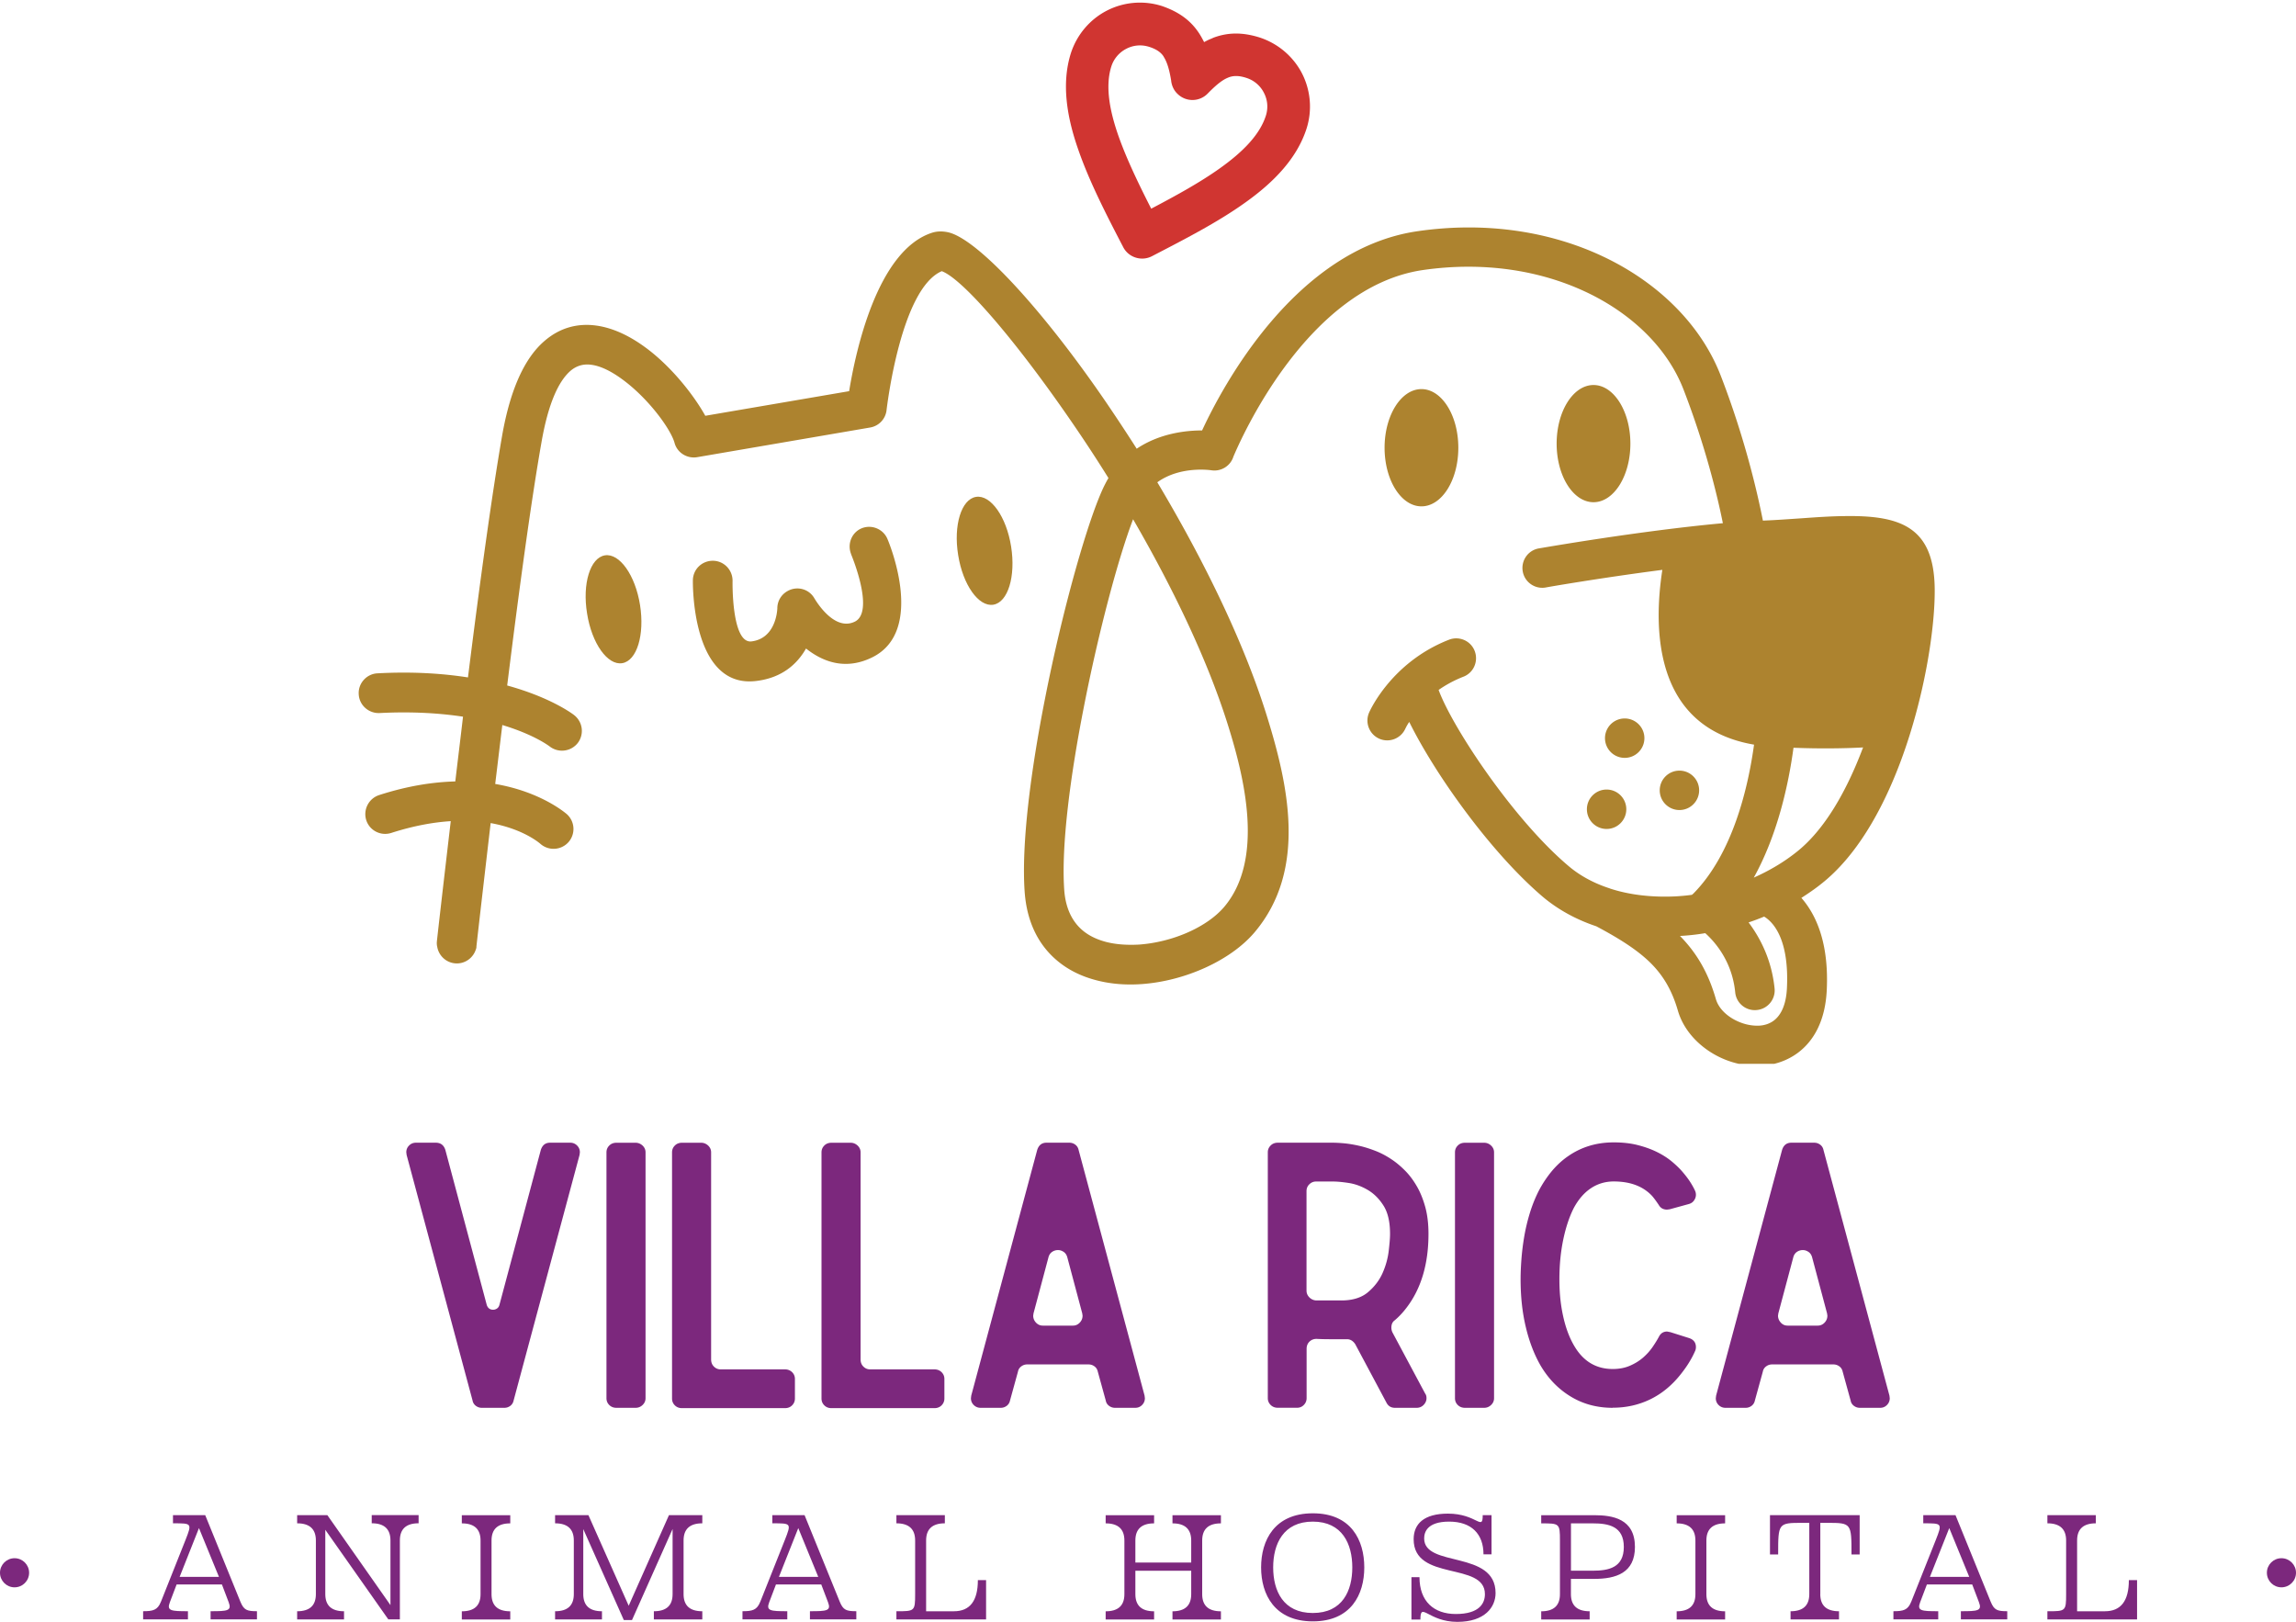
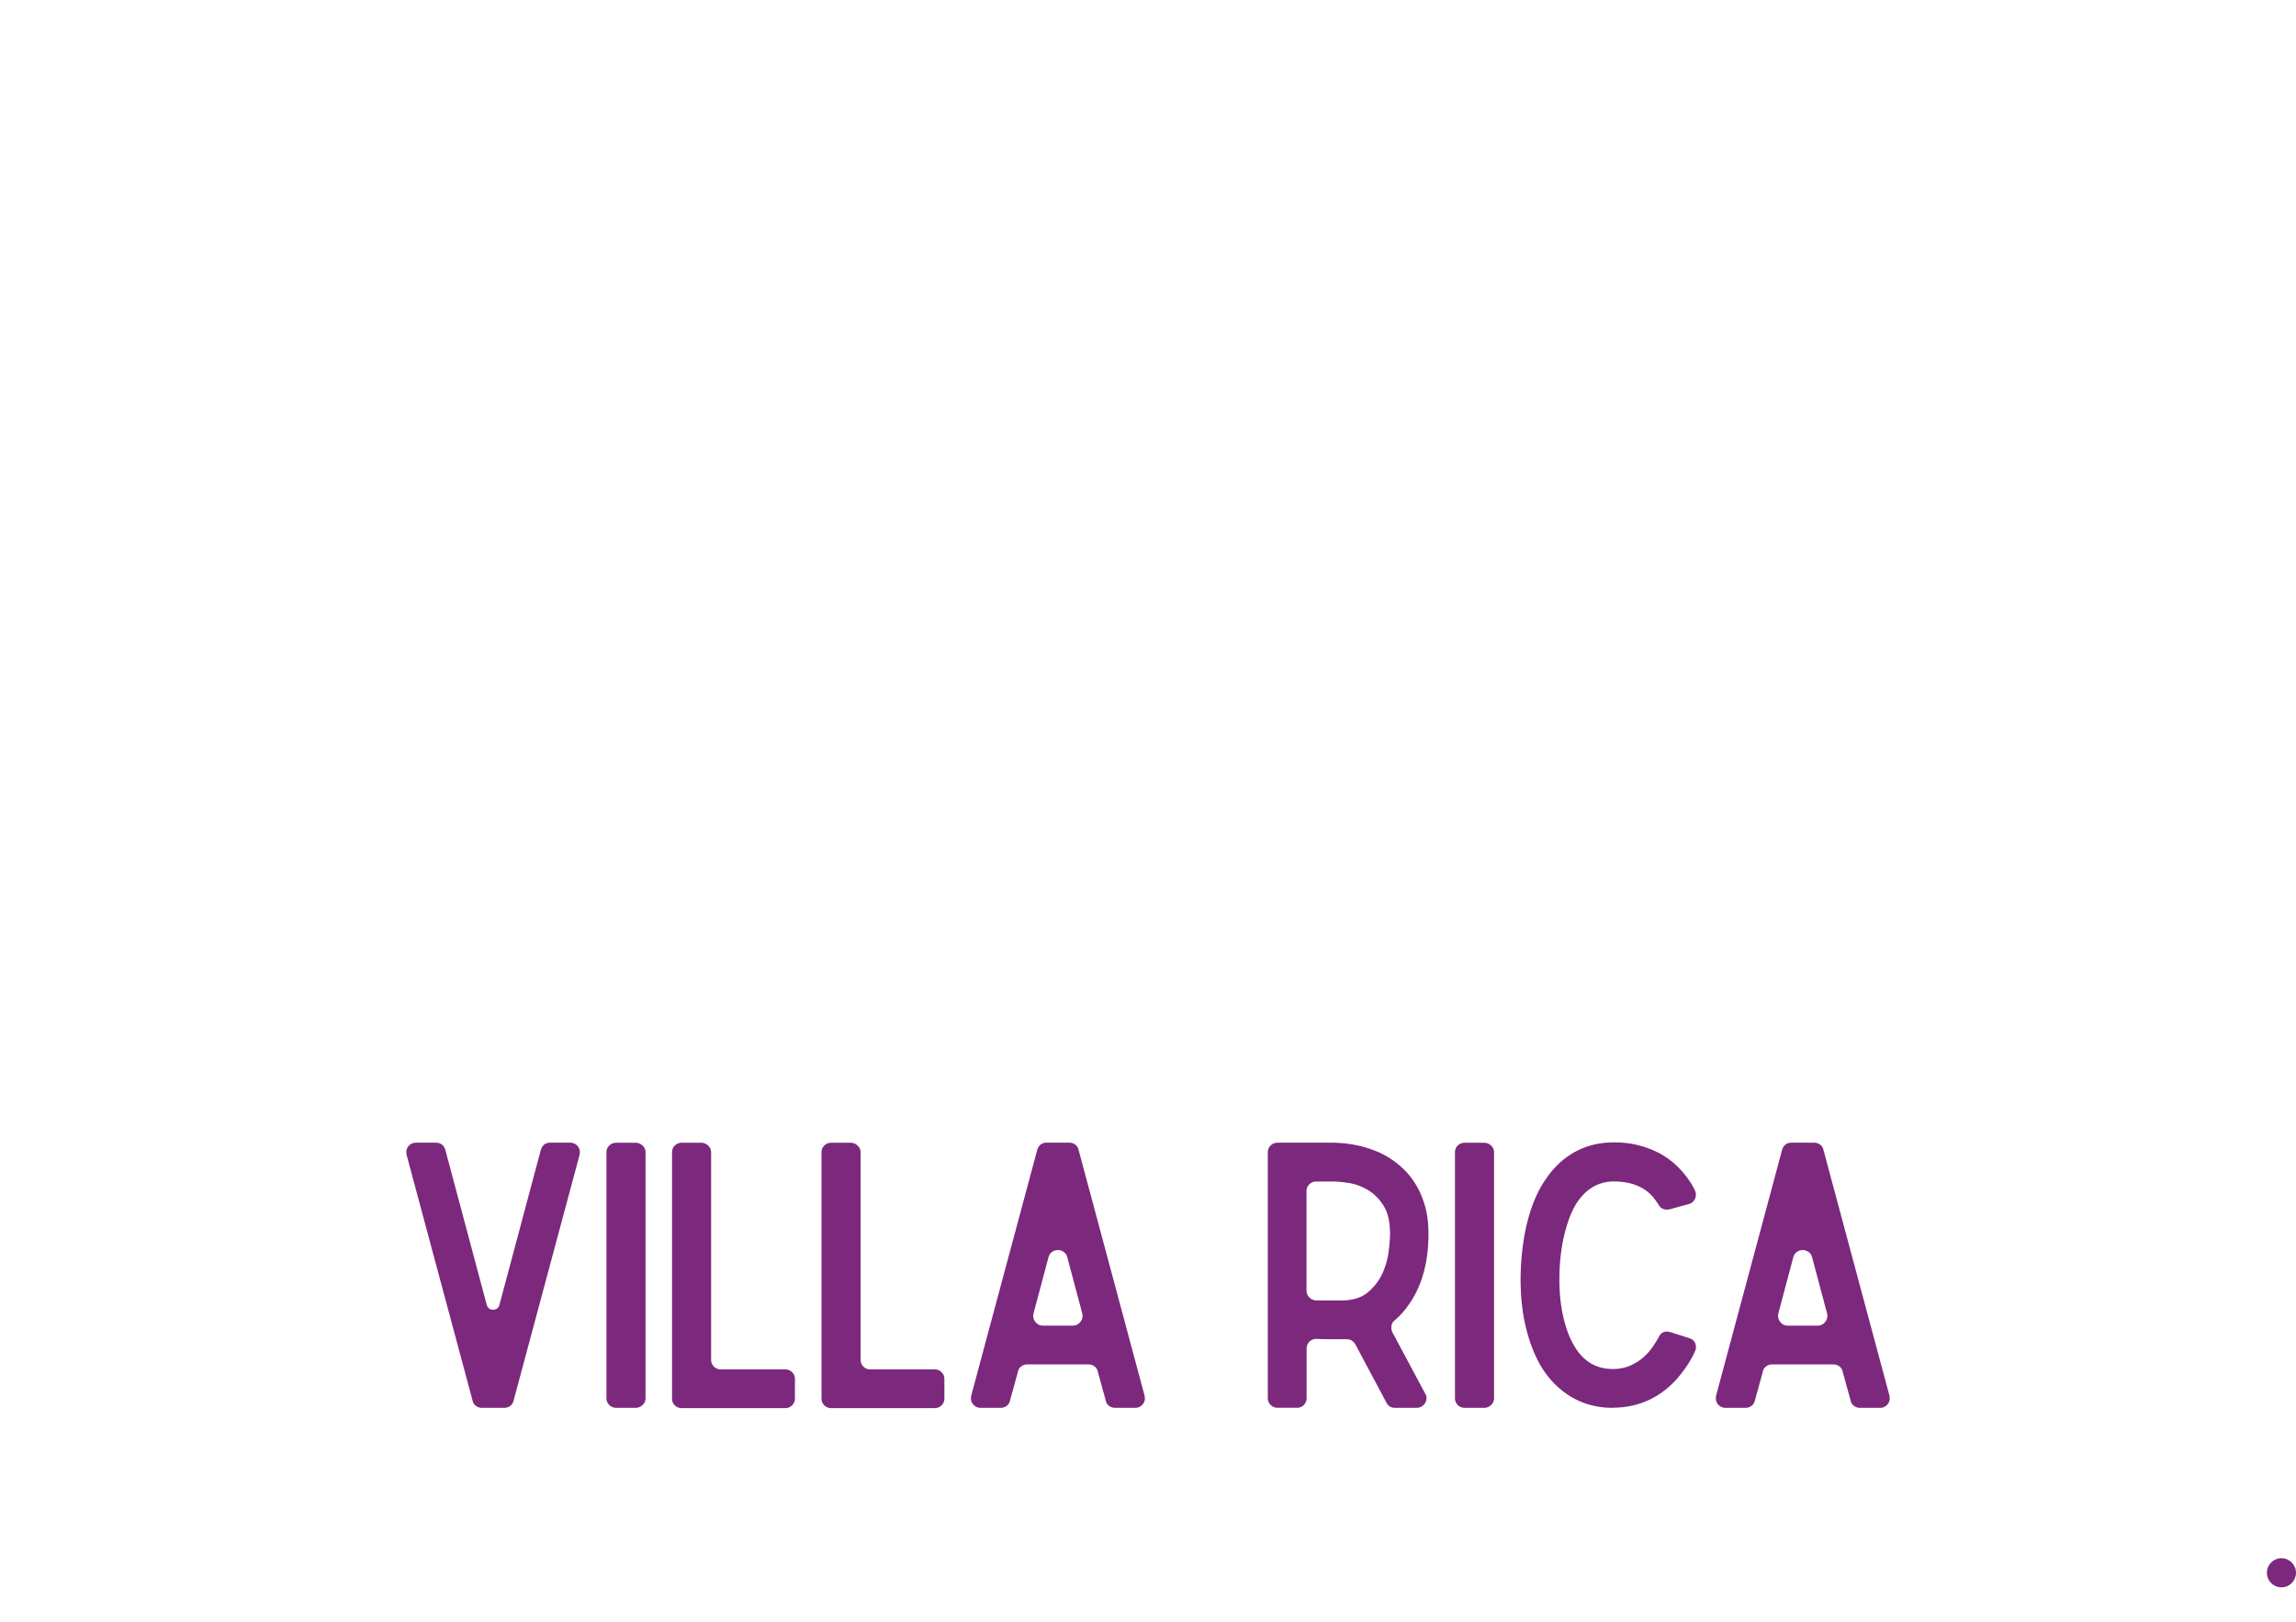
<svg xmlns="http://www.w3.org/2000/svg" id="Layer_2" viewBox="0 0 500 353.16">
  <defs>
    <clipPath id="clippath">
      <path d="M230.98 0h55.35v56.34h-55.35z" class="cls-2" />
    </clipPath>
    <clipPath id="clippath-1">
      <path d="M77.99 49.2h344.03v182.45H77.99z" class="cls-2" />
    </clipPath>
    <style>.cls-1{fill:#ad832f}.cls-1,.cls-2,.cls-4,.cls-6{stroke-width:0}.cls-1{fill-rule:evenodd}.cls-2{fill:none}.cls-4,.cls-6{fill:#7c287d}</style>
  </defs>
  <g id="Layer_1-2">
    <g clip-path="url(#clippath)">
-       <path fill="#d03531" fill-rule="evenodd" stroke-width="0" d="M261.13 7.25c.41.62.75 1.27 1.09 1.92.52-.28 1.03-.55 1.58-.75.14-.07.31-.14.45-.21 3.09-1.16 6.25-1.23 9.99-.07 4.15 1.34 7.41 4.22 9.27 7.79a15.86 15.86 0 0 1 1.03 12.04c-2.06 6.42-7 11.63-13.45 16.2-5.94 4.25-13.1 7.92-20.25 11.63-2.26 1.16-5.08.27-6.24-1.99-3.71-7.13-7.38-14.28-9.78-21.21-2.61-7.44-3.64-14.58-1.62-21 1.34-4.15 4.23-7.41 7.79-9.26a15.77 15.77 0 0 1 12.04-1.03c3.71 1.27 6.28 3.16 8.1 5.94Zm-6.07 10.39c-.38-2.33-.86-4.08-1.65-5.29v-.03c-.61-.96-1.65-1.65-3.19-2.13-1.72-.54-3.5-.34-4.98.45-1.47.76-2.67 2.1-3.22 3.81-1.34 4.22-.45 9.44 1.54 15.13 1.75 4.98 4.36 10.4 7.14 15.86 5.42-2.85 10.67-5.73 14.99-8.82 4.91-3.5 8.65-7.24 9.99-11.46.54-1.72.34-3.5-.45-4.98a6.455 6.455 0 0 0-3.81-3.22c-1.58-.52-2.82-.52-3.88-.1l-.24.1c-1.27.54-2.68 1.75-4.29 3.4a4.624 4.624 0 0 1-6.56.1c-.82-.76-1.27-1.79-1.4-2.82Z" />
-     </g>
+       </g>
    <g clip-path="url(#clippath-1)">
-       <path fill="#ad832f" fill-rule="evenodd" stroke-width="0" d="M384.19 199.59c-1.09.45-2.23.89-3.4 1.27 2.57 3.43 5.04 8.2 5.66 14.38.24 2.36-1.51 4.49-3.88 4.7-2.37.24-4.5-1.51-4.7-3.91-.66-6.52-4.19-10.74-6.52-12.83-1.82.31-3.68.51-5.5.61 3.68 3.74 6.18 8.06 7.82 13.76.66 2.23 2.78 4.09 5.36 5.08 1.34.52 2.78.76 4.11.69 1.17-.07 2.3-.45 3.19-1.14 1.51-1.16 2.64-3.4 2.81-7.03.52-10.81-3.08-14.45-4.97-15.58Zm6.38-36.76c-1.06 7.86-3.43 18.87-8.65 28.28 3.33-1.48 6.49-3.33 9.3-5.57 6.14-4.83 10.91-13.31 14.41-22.54l.1-.24c-4.53.24-9.58.28-15.17.07Zm-43.55-78.99c-4.43 0-8.03 5.73-8.03 12.76s3.6 12.76 8.03 12.76 8.03-5.73 8.03-12.76-3.61-12.76-8.03-12.76Zm18.71 83.97c-2.37 0-4.29 1.92-4.29 4.29s1.92 4.29 4.29 4.29 4.29-1.92 4.29-4.29-1.92-4.29-4.29-4.29Zm-11.92-11.36a4.29 4.29 0 1 0 0 8.58c2.37 0 4.29-1.92 4.29-4.29s-1.92-4.29-4.29-4.29Zm-3.94 15.48c-2.37 0-4.29 1.92-4.29 4.29s1.92 4.29 4.29 4.29 4.29-1.92 4.29-4.29-1.92-4.29-4.29-4.29Zm-40.32-87.2c-4.43 0-8.03 5.73-8.03 12.77s3.6 12.76 8.03 12.76 8.03-5.7 8.03-12.76-3.61-12.77-8.03-12.77Zm-124.22 35.93s5.32 12.56.8 14.72c-4.64 2.23-8.72-5.04-8.75-5.04-1.16-2.1-3.81-2.82-5.9-1.62-1.41.8-2.2 2.23-2.2 3.75-.03.89-.52 6.58-5.63 7.2-4.39.52-4.12-13.15-4.12-13.17.03-2.37-1.85-4.36-4.25-4.39-2.4-.03-4.36 1.85-4.39 4.25 0 .07-.48 23.64 13.76 21.93 5.77-.68 9.02-3.81 10.88-7.07 3.5 2.78 8.41 4.81 14.28 1.99 12.08-5.77 3.5-25.74 3.47-25.8-.89-2.2-3.43-3.26-5.63-2.37-2.16.89-3.19 3.4-2.3 5.63Zm61.42-7.58c-3.16 8.24-7.48 24.33-10.71 40.83-2.95 14.99-4.94 30.16-4.29 39.74.27 4.18 1.79 7.06 3.98 8.92 1.44 1.23 3.26 2.06 5.25 2.57 2.2.55 4.6.68 7.04.55 7.31-.52 14.79-3.77 18.57-8.2 8.78-10.4 4.43-28.14.79-39.7-4.53-14.42-12.15-30.09-20.62-44.71Zm59.33 45.5c-.93 2.2-3.47 3.23-5.66 2.3s-3.22-3.47-2.29-5.66c0-.03 4.67-10.95 17.43-15.92 2.23-.86 4.74.24 5.59 2.47s-.24 4.74-2.47 5.59c-2.09.82-3.88 1.82-5.39 2.88 1.55 4.23 5.87 11.67 11.43 19.36 5.04 6.96 11.01 14.03 16.85 18.97 2.54 2.16 5.59 3.78 8.95 4.87l.17.07c4.36 1.41 9.23 1.92 14.21 1.68 1.2-.07 2.36-.17 3.56-.34.1-.1.21-.17.31-.27 8.54-8.65 11.9-22.92 13.21-32.43-21.93-3.75-21.93-25.36-19.97-38.06-13.48 1.75-25.36 3.81-25.39 3.84-2.33.41-4.6-1.13-5.01-3.5-.41-2.33 1.13-4.6 3.5-5.01.07 0 21.68-3.81 40.08-5.49-1.2-6-3.81-16.81-8.58-29.14-3.43-8.85-11.12-16.5-21.45-21.31-9.88-4.6-22.09-6.59-35.34-4.67-25.23 3.74-39.67 36.99-41.22 40.62-.61 1.99-2.64 3.3-4.77 2.98-.03 0-6.72-1.06-11.8 2.61 9.64 16.13 18.46 33.87 23.61 50.1 4.9 15.55 9.16 34.18-2.44 47.91-5.18 6.11-15.13 10.6-24.57 11.26-3.33.24-6.65 0-9.71-.79-3.26-.82-6.24-2.23-8.75-4.36-3.91-3.3-6.55-8.2-7.03-14.97-.73-10.39 1.34-26.35 4.42-41.96 3.91-19.94 9.54-39.63 12.97-46.53.28-.55.55-1.07.86-1.58-2.54-4.08-5.15-8.06-7.72-11.8-12.46-18.19-24.02-31.57-28.58-33.25-8.89 3.81-11.91 29.34-12.02 30.23a4.326 4.326 0 0 1-3.56 3.81l-37.61 6.45c-2.23.41-4.43-.93-5.01-3.12-.8-2.92-5.66-9.71-11.57-13.96-2.19-1.58-4.46-2.75-6.51-3.02-1.62-.24-3.23.13-4.64 1.37-2.54 2.26-4.77 7.03-6.24 15.44-2.27 12.87-4.91 32.33-7.48 53.02 9.85 2.71 14.55 6.42 14.58 6.45a4.35 4.35 0 0 1 .79 6.07 4.369 4.369 0 0 1-6.07.79s-3.26-2.57-10.36-4.7c-.52 4.25-1.03 8.58-1.55 12.83 10.22 1.75 15.55 6.56 15.58 6.56a4.333 4.333 0 0 1 .38 6.11 4.351 4.351 0 0 1-6.11.38s-3.56-3.23-10.84-4.53c-4.19 35.97-3.02 26.49-3.05 26.66-.24 2.37-2.37 4.12-4.74 3.88-2.37-.24-4.12-2.36-3.88-4.74.03-.17-1.21 9.58 2.98-26.22-3.78.24-8.07 1-12.97 2.57-2.27.72-4.7-.52-5.43-2.78-.72-2.27.52-4.71 2.78-5.46 6.24-2.02 11.77-2.85 16.61-2.98.55-4.7 1.14-9.4 1.68-14.1-4.97-.75-11.01-1.16-18.18-.79-2.37.1-4.43-1.72-4.53-4.12-.14-2.36 1.72-4.42 4.09-4.53 7.62-.41 14.17.03 19.7.89 2.57-20.59 5.22-39.91 7.45-52.71 1.85-10.5 5.08-16.92 9.06-20.42 3.53-3.12 7.51-4.05 11.53-3.47 3.61.52 7.13 2.23 10.4 4.6 5.66 4.08 10.67 10.4 13.24 15.03l31.33-5.36c1.37-8.44 6.07-30.71 18.12-34.52 1.03-.31 2.13-.34 3.33-.1 6.28 1.27 20.41 16.44 34.45 36.96 2.22 3.26 4.49 6.69 6.72 10.19 5.01-3.36 10.71-3.98 14.24-3.98 4.39-9.47 20.25-39.46 46.84-43.37 14.97-2.2 28.93.1 40.25 5.39 12.32 5.76 21.59 15.06 25.84 26.01 5.25 13.56 7.99 25.5 9.2 31.61l.58-.03c2.5-.1 5.29-.31 7.86-.48 3.33-.24 6.38-.45 9.44-.48 12.04-.17 19.32 2.34 19.53 15.65.13 8.85-2.3 24.23-7.55 38.12-3.98 10.54-9.64 20.42-17.16 26.32-1.37 1.1-2.85 2.1-4.32 3.05 3.16 3.61 6.04 9.75 5.52 20.18-.34 6.56-2.78 10.91-6.24 13.52-2.34 1.75-5.04 2.64-7.82 2.85-2.61.17-5.32-.28-7.82-1.24-4.87-1.88-9.09-5.8-10.53-10.74-1.24-4.32-3.12-7.55-5.84-10.29-2.85-2.85-6.76-5.35-11.94-8.1-4.32-1.44-8.24-3.57-11.6-6.38-6.38-5.43-12.87-13.04-18.29-20.55-4.6-6.35-8.44-12.7-10.84-17.57-.54.79-.79 1.37-.79 1.37Z" />
-     </g>
-     <path d="M131.73 120.93c3.19-.51 6.62 4.32 7.65 10.81s-.68 12.15-3.88 12.67-6.63-4.32-7.65-10.81c-1.07-6.49.68-12.15 3.88-12.67ZM212.54 108.2c3.19-.52 6.63 4.32 7.65 10.81 1.03 6.49-.68 12.15-3.88 12.67-3.19.51-6.62-4.32-7.65-10.81-1.06-6.49.69-12.15 3.88-12.67Z" class="cls-1" />
+       </g>
    <path d="M104.93 306.56c-.48 0-.91-.14-1.3-.43-.38-.29-.63-.67-.72-1.16L88.55 251.5l-.07-.58c0-.58.2-1.07.61-1.48.41-.41.9-.61 1.48-.61h4.33c1.06 0 1.76.53 2.09 1.59l9.02 33.77c.24.67.7 1.01 1.37 1.01.29 0 .57-.08.83-.25s.44-.42.54-.76l9.02-33.77c.34-1.06 1.01-1.59 2.02-1.59h4.4c.58 0 1.07.21 1.48.61.41.41.61.9.61 1.48l-.07.58-14.36 53.47c-.1.48-.34.87-.72 1.16-.39.29-.82.43-1.3.43h-4.91ZM138.41 306.56h-4.18c-.63 0-1.14-.21-1.55-.61-.41-.41-.61-.9-.61-1.48v-53.54c0-.58.2-1.07.61-1.48.41-.41.93-.61 1.55-.61h4.18c.58 0 1.08.21 1.52.61.43.41.65.9.65 1.48v53.54c0 .58-.22 1.07-.65 1.48-.43.41-.94.61-1.52.61ZM170.95 306.63h-22.44c-.63 0-1.14-.2-1.55-.61-.41-.41-.61-.9-.61-1.48v-53.61c0-.58.2-1.07.61-1.48.41-.41.93-.61 1.55-.61h4.18c.58 0 1.08.21 1.52.61.43.41.65.9.65 1.48v45.1c0 .63.2 1.14.61 1.55.41.41.9.61 1.48.61h14c.62 0 1.14.21 1.55.61.41.41.61.9.61 1.48v4.26c0 .58-.21 1.07-.61 1.48s-.93.61-1.55.61ZM203.5 306.63h-22.44c-.63 0-1.14-.2-1.55-.61-.41-.41-.61-.9-.61-1.48v-53.61c0-.58.2-1.07.61-1.48.41-.41.93-.61 1.55-.61h4.18c.58 0 1.08.21 1.52.61.43.41.65.9.65 1.48v45.1c0 .63.2 1.14.61 1.55.41.41.9.61 1.48.61h14c.62 0 1.14.21 1.55.61.41.41.61.9.61 1.48v4.26c0 .58-.21 1.07-.61 1.48s-.93.61-1.55.61ZM242.82 306.56c-.48 0-.91-.14-1.3-.43s-.63-.67-.72-1.16l-1.73-6.28c-.1-.48-.34-.87-.72-1.15-.39-.29-.82-.43-1.3-.43H223.7c-.48 0-.91.14-1.3.43s-.63.67-.72 1.15l-1.73 6.28c-.1.48-.34.87-.72 1.16-.39.29-.82.43-1.3.43h-4.4c-.58 0-1.07-.21-1.48-.61-.41-.41-.61-.9-.61-1.48l.07-.58 14.36-53.47c.34-1.06 1.01-1.59 2.02-1.59h4.98c.48 0 .91.14 1.3.43.38.29.62.68.72 1.16l14.36 53.47.07.58c0 .58-.21 1.07-.61 1.48-.41.41-.9.61-1.48.61h-4.4Zm-9.16-17.9c.58 0 1.07-.22 1.48-.65.41-.43.61-.94.61-1.52l-.07-.5-3.25-12.19c-.14-.53-.41-.93-.79-1.19-.39-.26-.79-.4-1.23-.4-.48 0-.91.13-1.3.4s-.65.66-.79 1.19l-3.25 12.19-.07.5c0 .58.2 1.08.61 1.52.41.43.9.65 1.48.65h6.57ZM303.79 306.56c-.87 0-1.49-.38-1.88-1.16l-6.78-12.7c-.48-.72-1.08-1.08-1.8-1.08h-3.82c-.91 0-1.85-.02-2.81-.07-.63 0-1.14.21-1.55.61-.41.41-.61.93-.61 1.55v10.75c0 .58-.21 1.07-.61 1.48s-.9.61-1.48.61h-4.19c-.62 0-1.14-.21-1.55-.61-.41-.41-.62-.9-.62-1.48v-53.54c0-.58.21-1.07.62-1.48s.93-.61 1.55-.61h11.98c.72 0 1.57.05 2.56.14.99.1 2.06.28 3.21.54s2.34.64 3.57 1.12c1.23.48 2.44 1.13 3.64 1.95.91.62 1.83 1.39 2.74 2.31.91.91 1.76 2.02 2.52 3.32.77 1.3 1.39 2.81 1.88 4.55.48 1.73.72 3.7.72 5.92 0 6.59-1.61 11.98-4.84 16.16-.77 1.01-1.61 1.9-2.52 2.67-.48.34-.72.87-.72 1.59 0 .34.07.67.22 1.01l7.14 13.35c.19.24.29.58.29 1.01 0 .53-.21 1.01-.61 1.44-.41.43-.93.65-1.55.65h-4.69Zm-11.69-23.38c2.45 0 4.39-.6 5.81-1.8 1.42-1.2 2.48-2.6 3.18-4.18.7-1.59 1.14-3.19 1.33-4.8.19-1.61.29-2.85.29-3.72 0-2.6-.47-4.64-1.41-6.13-.94-1.49-2.08-2.63-3.43-3.43-1.35-.79-2.73-1.3-4.15-1.52s-2.58-.32-3.5-.32h-3.61c-.58 0-1.07.21-1.48.61s-.61.9-.61 1.48v21.65c0 .58.21 1.07.61 1.48s.9.64 1.48.68h5.48ZM323.2 306.56h-4.19c-.62 0-1.14-.21-1.55-.61-.41-.41-.61-.9-.61-1.48v-53.54c0-.58.2-1.07.61-1.48s.93-.61 1.55-.61h4.19c.58 0 1.08.21 1.51.61.43.41.65.9.65 1.48v53.54c0 .58-.22 1.07-.65 1.48s-.94.61-1.51.61ZM351.2 306.56c-3.51 0-6.64-.87-9.38-2.6-2.6-1.63-4.71-3.85-6.35-6.64-1.4-2.45-2.47-5.26-3.21-8.41-.75-3.15-1.12-6.6-1.12-10.35 0-1.3.06-2.74.18-4.33.12-1.59.32-3.23.61-4.94.29-1.71.7-3.43 1.23-5.16s1.2-3.39 2.02-4.98a24.51 24.51 0 0 1 2.81-4.19c1.06-1.25 2.21-2.31 3.46-3.17 2.89-2.02 6.21-3.03 9.96-3.03 1.92 0 3.66.19 5.2.58 1.54.39 2.92.88 4.15 1.48s2.3 1.28 3.21 2.02c.91.75 1.68 1.48 2.31 2.2.67.77 1.24 1.5 1.7 2.2.46.7.83 1.36 1.12 1.98.14.29.22.6.22.94 0 .43-.13.84-.4 1.23-.26.39-.64.65-1.12.79l-4.19 1.15-.58.07c-.82 0-1.42-.34-1.8-1.01-.19-.29-.41-.6-.65-.94-.24-.33-.5-.67-.79-1.01-1.97-2.12-4.76-3.17-8.37-3.17s-6.66 1.95-8.73 5.84c-.96 1.92-1.72 4.21-2.27 6.86-.55 2.65-.83 5.51-.83 8.59s.28 5.64.83 8.12c.55 2.48 1.34 4.58 2.35 6.31 1.97 3.42 4.79 5.12 8.44 5.12 1.4 0 2.65-.24 3.75-.72 1.11-.48 2.07-1.08 2.89-1.8.82-.72 1.5-1.49 2.06-2.31s1-1.54 1.34-2.17c.38-.77.98-1.16 1.8-1.16l.72.14 4.11 1.3c.96.34 1.44.99 1.44 1.95 0 .34-.07.65-.22.94-.29.67-.68 1.43-1.19 2.27-.5.84-1.12 1.72-1.84 2.63-1.92 2.45-4.15 4.29-6.67 5.52-2.53 1.23-5.26 1.84-8.19 1.84ZM405.03 306.56c-.48 0-.91-.14-1.3-.43s-.63-.67-.72-1.16l-1.73-6.28c-.1-.48-.34-.87-.72-1.15-.39-.29-.82-.43-1.3-.43h-13.35c-.48 0-.91.14-1.3.43s-.63.67-.72 1.15l-1.73 6.28c-.1.48-.34.87-.72 1.16-.39.29-.82.43-1.3.43h-4.4c-.58 0-1.07-.21-1.48-.61-.41-.41-.61-.9-.61-1.48l.07-.58 14.36-53.47c.33-1.06 1.01-1.59 2.02-1.59h4.98c.48 0 .91.14 1.3.43s.62.68.72 1.16l14.36 53.47.07.58c0 .58-.21 1.07-.61 1.48-.41.41-.9.61-1.48.61h-4.4Zm-9.17-17.9c.58 0 1.07-.22 1.48-.65s.61-.94.61-1.52l-.07-.5-3.25-12.19c-.14-.53-.41-.93-.79-1.19-.39-.26-.79-.4-1.23-.4-.48 0-.91.13-1.3.4s-.65.66-.79 1.19l-3.25 12.19-.07.5c0 .58.21 1.08.61 1.52s.9.65 1.48.65h6.57Z" class="cls-6" />
-     <path d="m35.04 348.81 5.34-13.43c1.47-3.73 1.4-3.67-2.71-3.67v-1.78h7.02l7.67 18.87c.75 1.82 1.44 2.05 3.6 2.05v1.78h-10.1v-1.78c3.66 0 4.66-.07 3.94-1.95l-1.47-3.87h-9.87l-1.47 3.87c-.72 1.88.27 1.95 3.94 1.95v1.78h-9.76v-1.78c2.16 0 3.15-.24 3.87-2.05Zm4.08-5.44h8.56l-4.35-10.62-4.21 10.62ZM84.58 352.65l-13.74-19.53v14.01q0 3.73 4.08 3.73v1.78H64.71v-1.78q4.08 0 4.08-3.73v-11.68q0-3.74-4.08-3.74v-1.78h6.58l13.74 19.59v-14.08q0-3.74-4.08-3.74v-1.78h10.21v1.78q-4.08 0-4.08 3.74v17.19h-2.5ZM111.12 350.87v1.78h-10.55v-1.78q4.08 0 4.08-3.73v-11.68q0-3.74-4.08-3.74v-1.78h10.55v1.78q-4.08 0-4.08 3.74v11.68q0 3.73 4.08 3.73ZM127.02 332.95v14.18q0 3.73 4.07 3.73v1.78h-10.21v-1.78q4.08 0 4.08-3.73v-11.68q0-3.74-4.08-3.74v-1.78h7.26l8.77 19.73 8.77-19.73h7.26v1.78q-4.08 0-4.08 3.74v11.68q0 3.73 4.08 3.73v1.78h-10.55v-1.78q4.08 0 4.08-3.73v-14.18l-8.84 19.83h-1.78l-8.84-19.83ZM165.56 348.81l5.34-13.43c1.47-3.73 1.41-3.67-2.71-3.67v-1.78h7.02l7.67 18.87c.75 1.82 1.44 2.05 3.6 2.05v1.78h-10.1v-1.78c3.66 0 4.66-.07 3.94-1.95l-1.47-3.87h-9.87l-1.47 3.87c-.72 1.88.27 1.95 3.94 1.95v1.78h-9.76v-1.78c2.16 0 3.15-.24 3.87-2.05Zm4.07-5.44h8.56l-4.35-10.62-4.21 10.62ZM212.96 344.08h1.78v8.56h-19.53v-1.78c3.97 0 4.08 0 4.08-3.73v-11.68q0-3.74-4.08-3.74v-1.78h10.55v1.78q-4.08 0-4.08 3.74v15.41h6.06q5.21 0 5.21-6.78ZM259.41 340.25v-4.79q0-3.74-4.08-3.74v-1.78h10.55v1.78q-4.08 0-4.08 3.74v11.68q0 3.73 4.08 3.73v1.78h-10.55v-1.78q4.08 0 4.08-3.73v-5.1h-12.16v5.1q0 3.73 4.08 3.73v1.78h-10.55v-1.78q4.08 0 4.08-3.73v-11.68q0-3.74-4.08-3.74v-1.78h10.55v1.78q-4.08 0-4.08 3.74v4.79h12.16ZM297.1 341.31c0 5.89-2.88 11.75-11.2 11.75s-11.27-5.86-11.27-11.75 2.91-11.78 11.27-11.78 11.2 5.89 11.2 11.78Zm-19.84 0c0 5.07 2.16 9.93 8.63 9.93s8.6-4.86 8.6-9.93-2.16-9.97-8.6-9.97-8.63 4.9-8.63 9.97ZM323.37 347.13c0-7.13-15.52-2.67-15.52-11.95 0-3.36 2.26-5.58 7.47-5.58 6.3 0 7.57 3.91 7.57.34h1.92v8.53h-1.75c0-4.45-2.64-7.13-7.47-7.13s-5.45 2.33-5.45 3.67c0 6.41 15.55 2.47 15.55 11.89 0 3.05-2.33 6.27-8.32 6.27-6.34 0-8.05-4.52-8.05-.51h-1.95v-9.22h1.75c0 5.28 3.15 8.02 7.91 8.02 5.21 0 6.34-2.4 6.34-4.32ZM346.18 350.87v1.78h-10.55v-1.78q4.08 0 4.08-3.73v-11.68c0-3.74-.1-3.74-4.08-3.74v-1.78h11.54c3.97 0 8.87.75 8.87 6.92 0 5.69-4.18 6.95-8.87 6.95h-5.07v3.32q0 3.73 4.08 3.73Zm.66-8.84c3.46 0 6.78-.65 6.78-5.17s-3.32-5.14-6.78-5.14h-4.73v10.31h4.73ZM375.68 350.87v1.78h-10.55v-1.78q4.08 0 4.08-3.73v-11.68q0-3.74-4.08-3.74v-1.78h10.55v1.78q-4.08 0-4.08 3.74v11.68q0 3.73 4.08 3.73ZM396.4 347.13q0 3.73 4.08 3.73v1.78h-10.55v-1.78q4.08 0 4.08-3.73v-15.52h-1.57c-5.21 0-5.21.1-5.21 6.89h-1.78v-8.56h19.53v8.56h-1.78c0-6.78 0-6.89-5.21-6.89h-1.58v15.52ZM416.2 348.81l5.34-13.43c1.47-3.73 1.41-3.67-2.71-3.67v-1.78h7.02l7.67 18.87c.75 1.82 1.44 2.05 3.6 2.05v1.78h-10.1v-1.78c3.66 0 4.66-.07 3.94-1.95l-1.47-3.87h-9.87l-1.47 3.87c-.72 1.88.27 1.95 3.94 1.95v1.78h-9.76v-1.78c2.16 0 3.15-.24 3.87-2.05Zm4.08-5.44h8.56l-4.35-10.62-4.21 10.62ZM463.61 344.08h1.78v8.56h-19.53v-1.78c3.97 0 4.08 0 4.08-3.73v-11.68q0-3.74-4.08-3.74v-1.78h10.55v1.78q-4.08 0-4.08 3.74v15.41h6.06q5.21 0 5.21-6.78Z" class="cls-4" />
-     <circle cx="3.17" cy="342.48" r="3.17" class="cls-4" />
    <circle cx="496.83" cy="342.48" r="3.17" class="cls-4" />
  </g>
</svg>